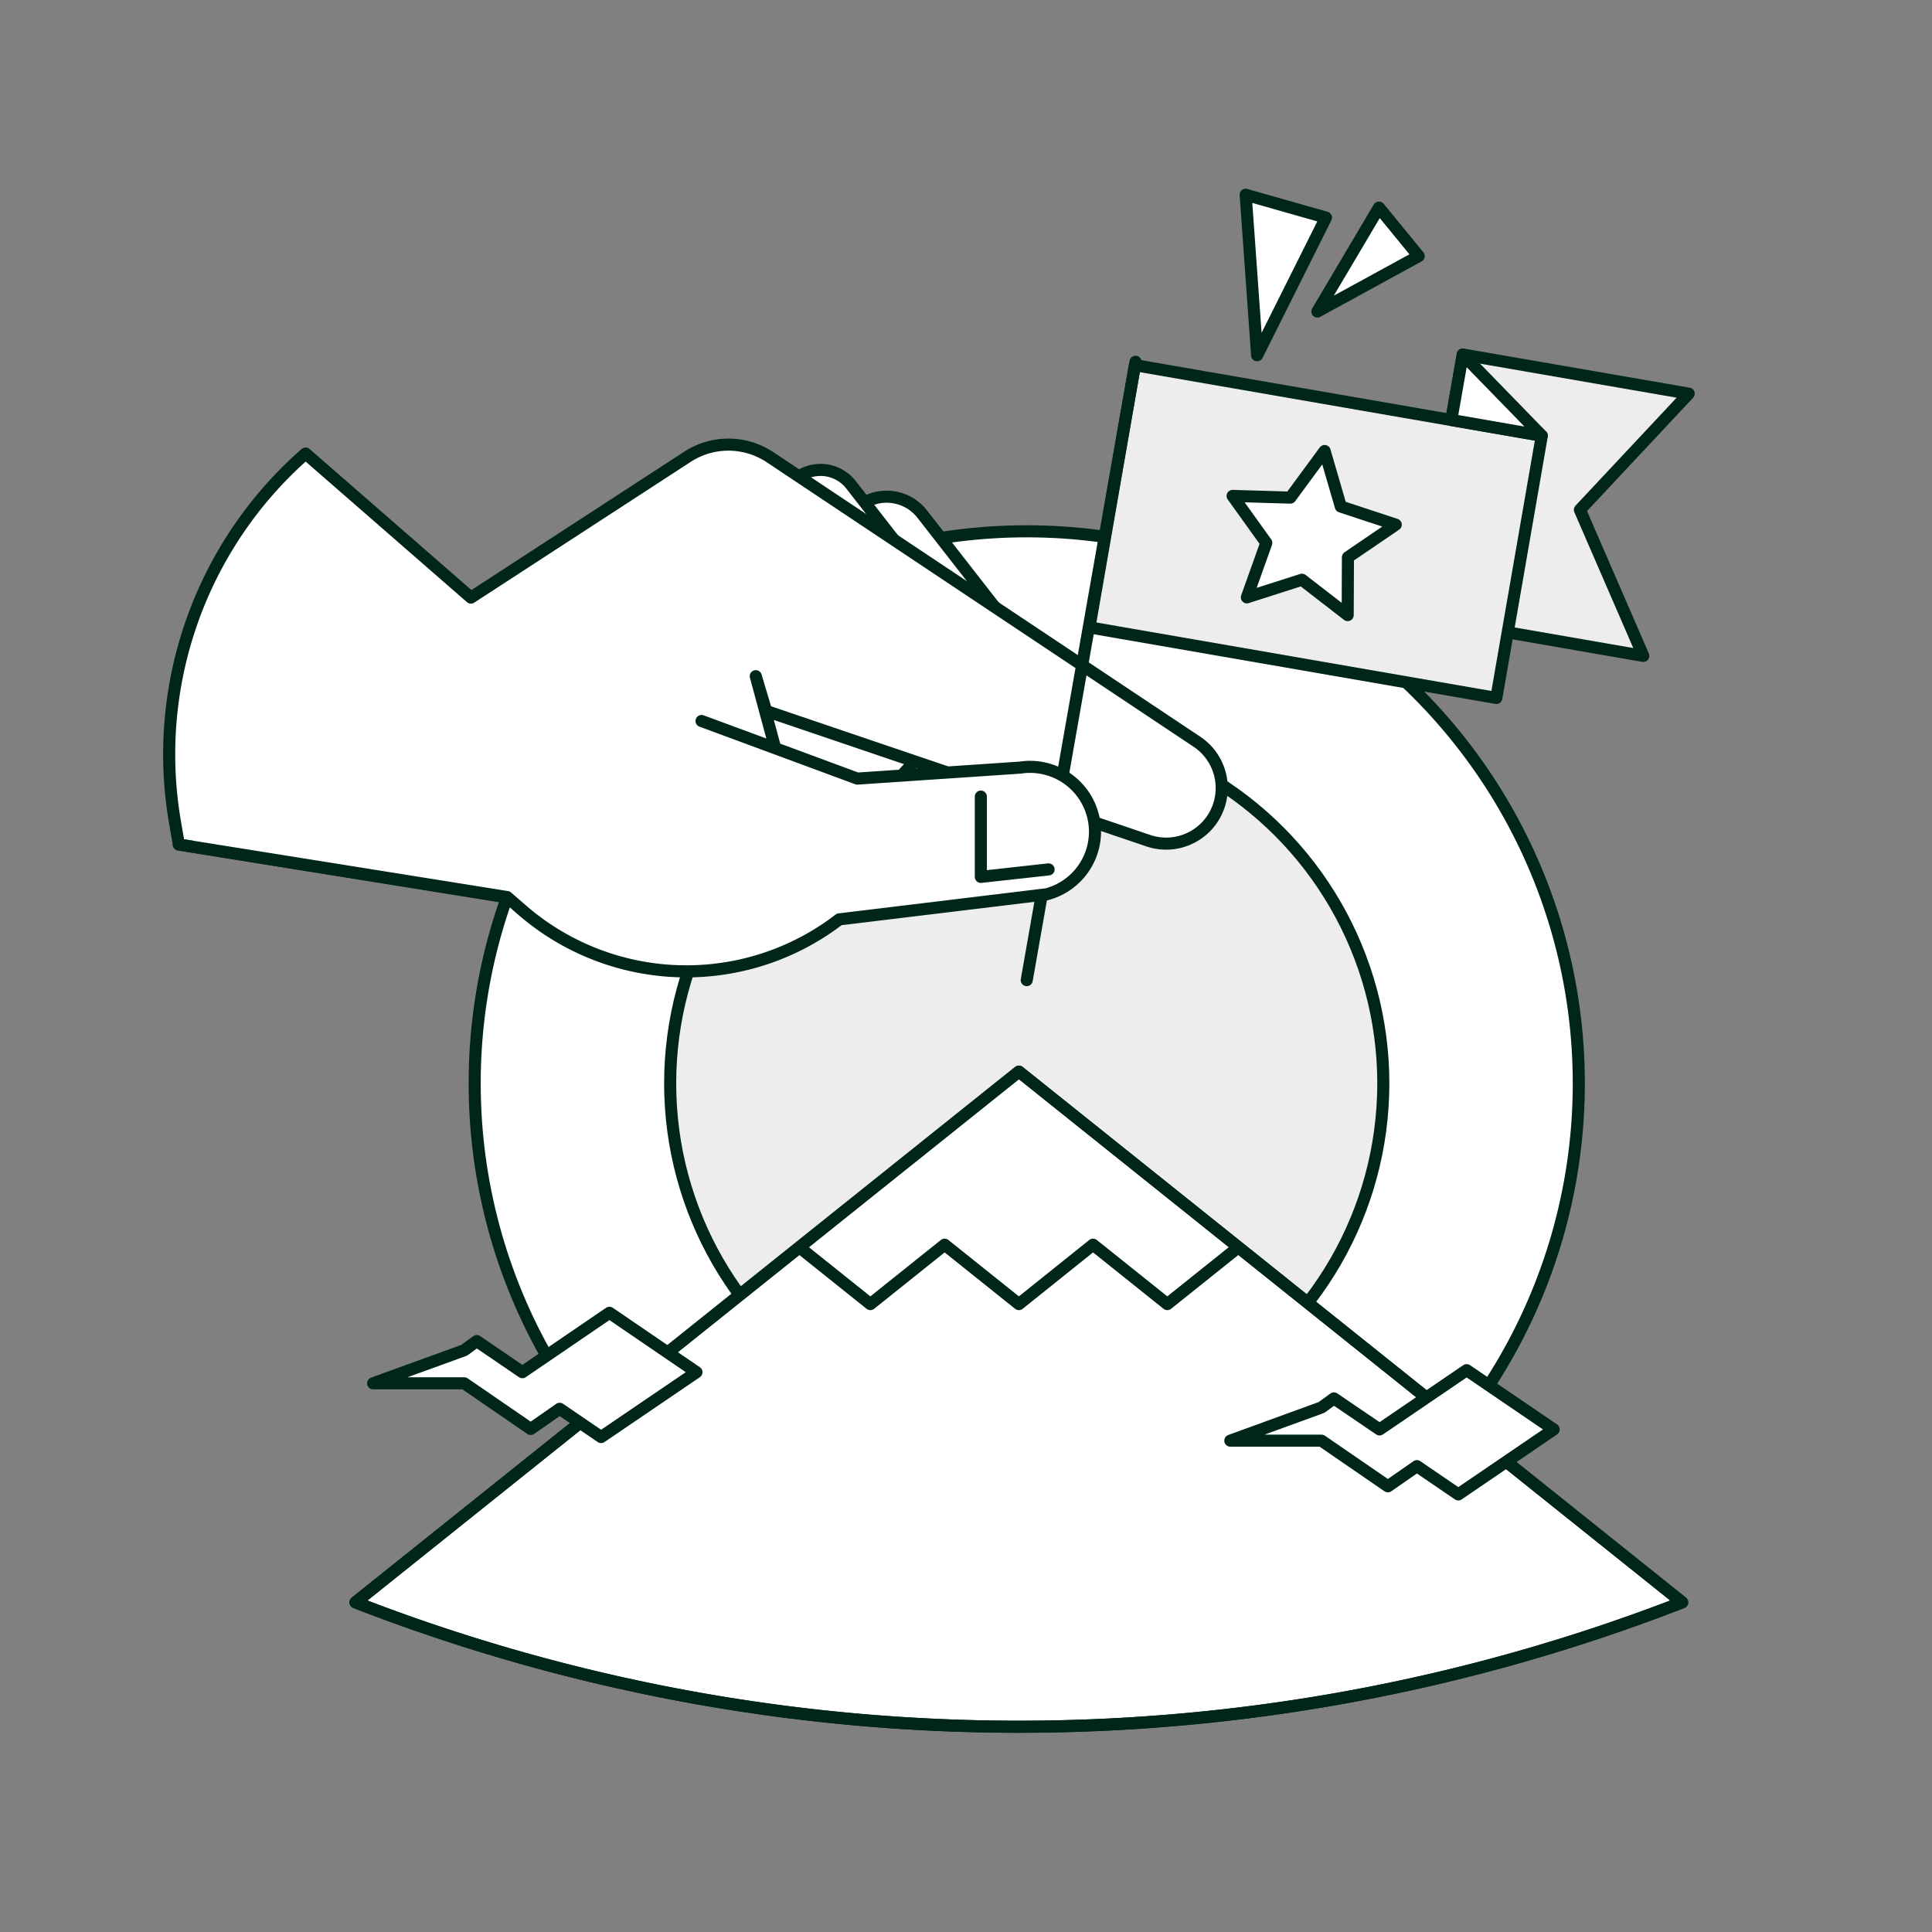
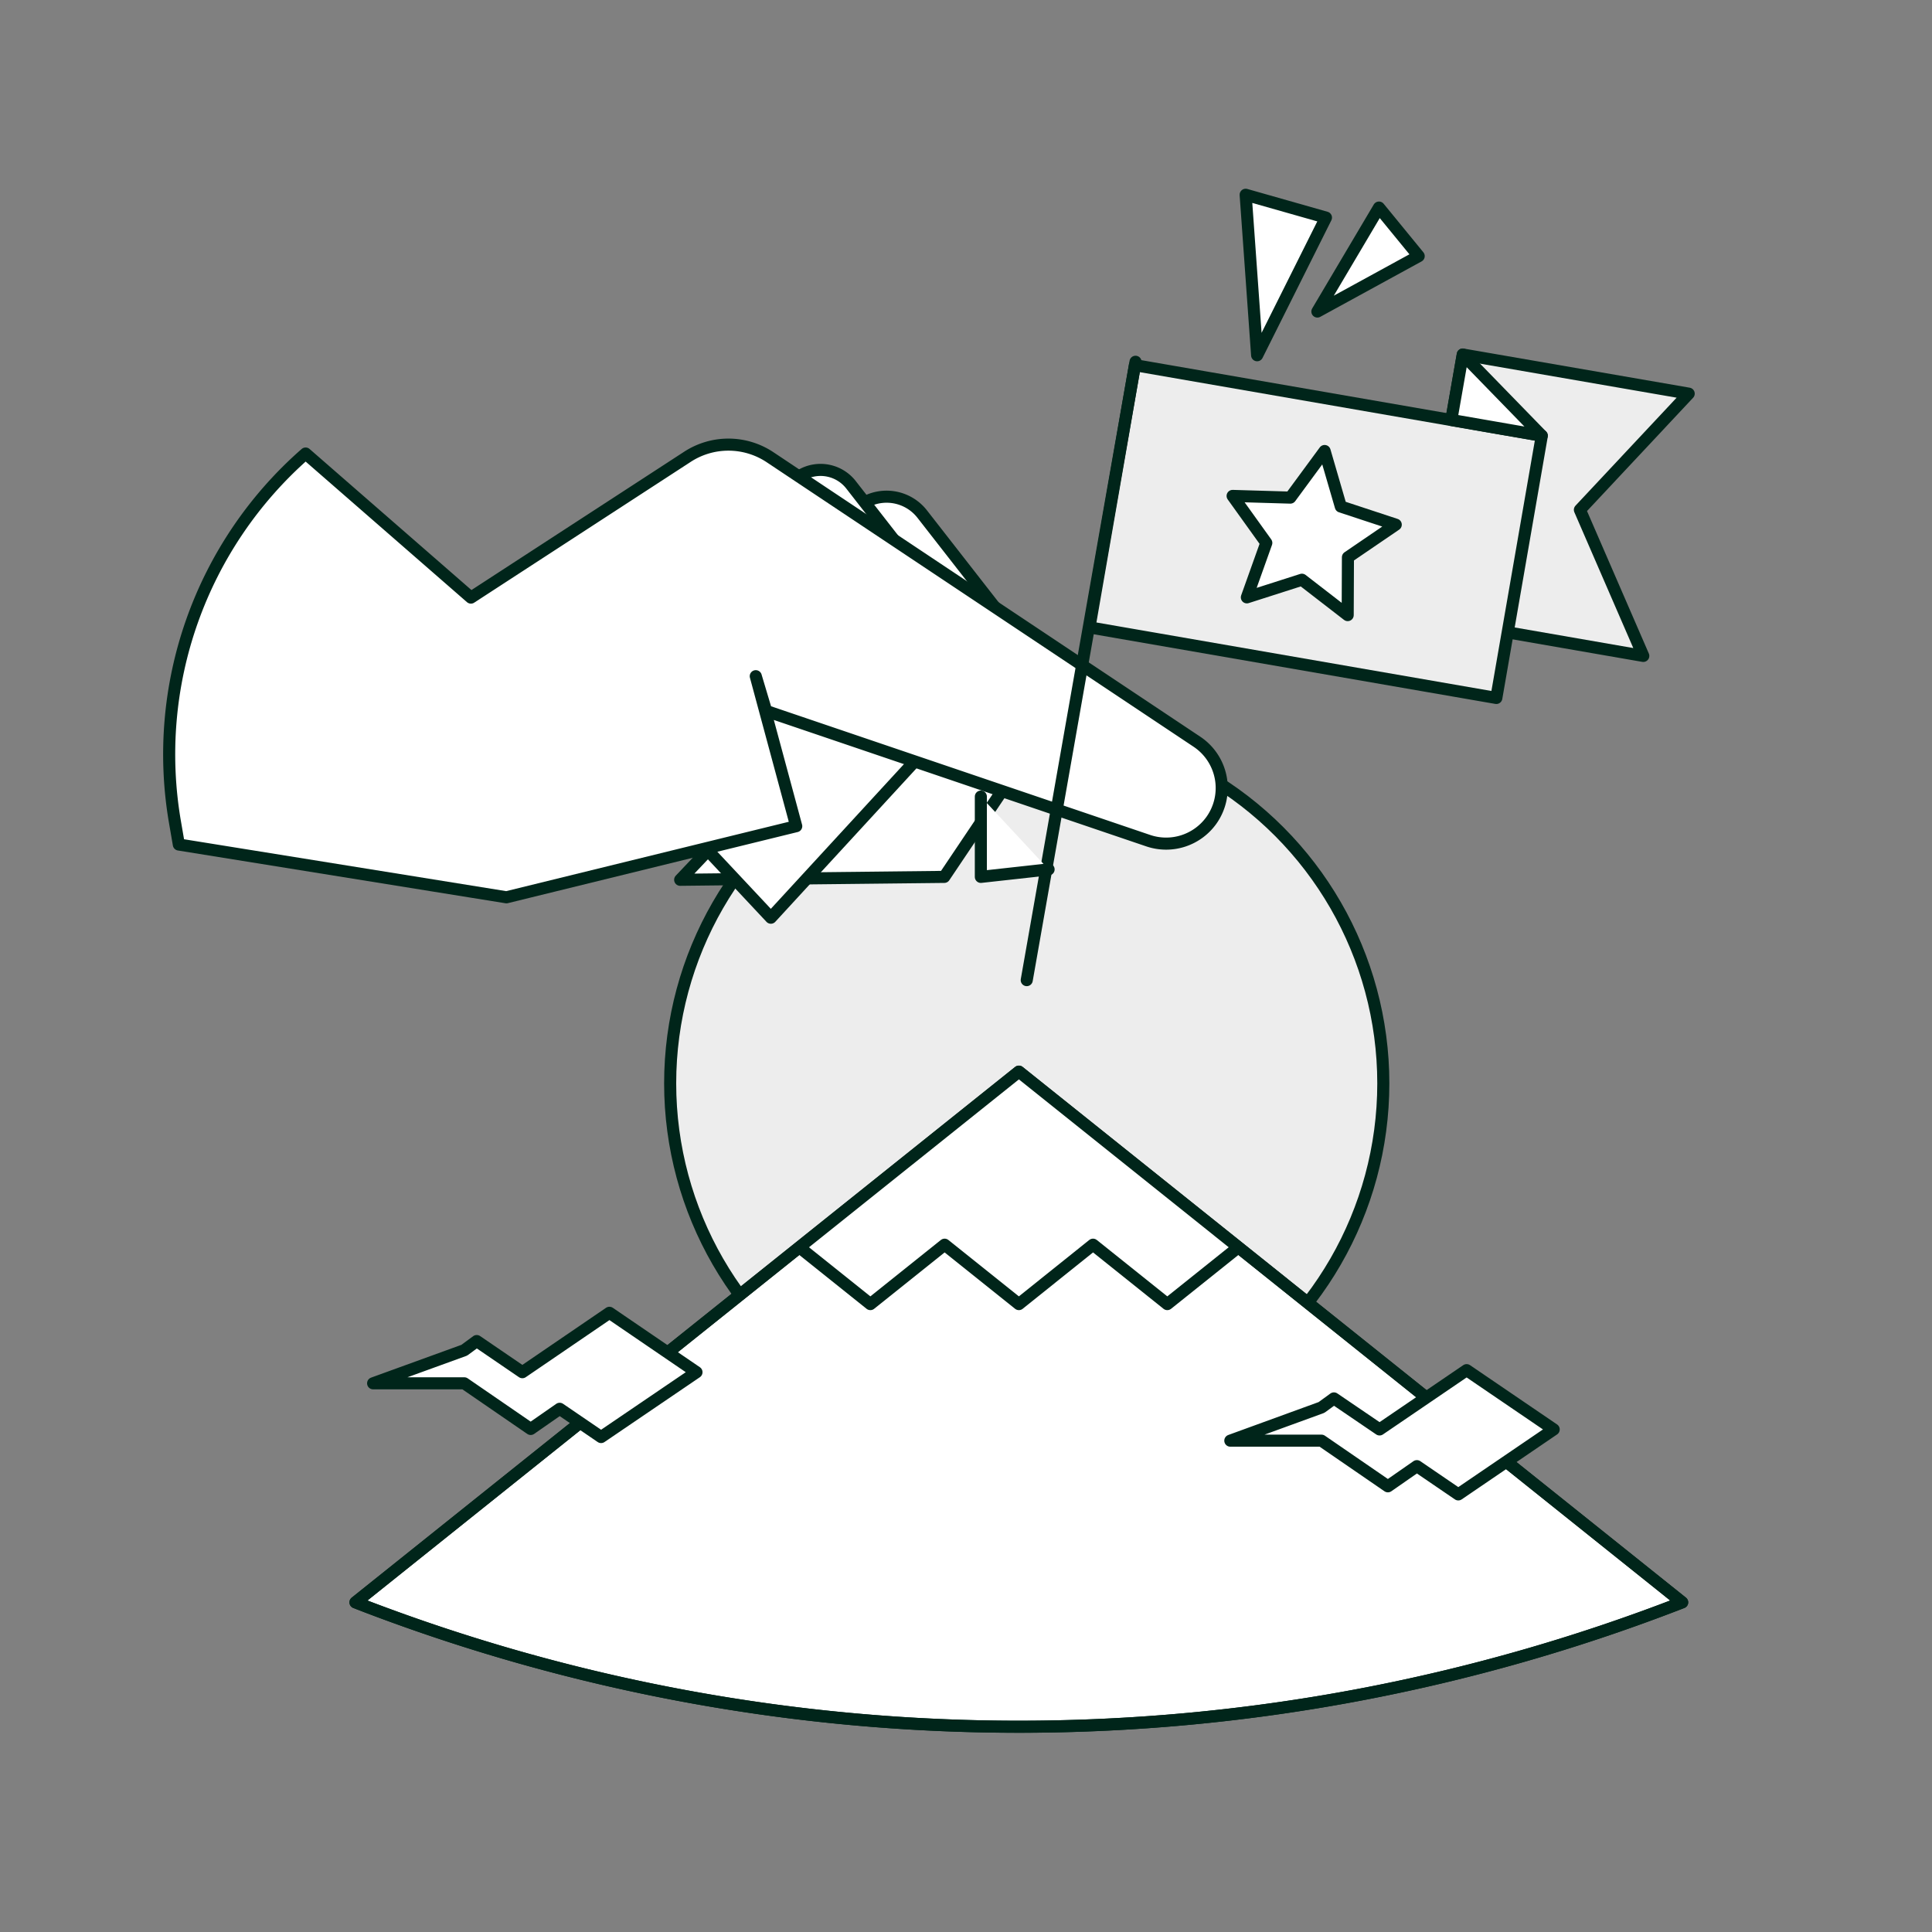
<svg xmlns="http://www.w3.org/2000/svg" viewBox="0 0 160 160">
  <rect x="0" y="0" width="160" height="160" fill="#808080" stroke="none" />
  <defs>
    <style>.cls-1,.cls-5{fill:none;}.cls-1,.cls-2,.cls-3{stroke:#00251a;stroke-linecap:round;stroke-linejoin:round;}.cls-2{fill:#fff;}.cls-3{fill:#ededed;}.cls-4{clip-path:url(#clip-path);}</style>
    <clipPath id="clip-path">
      <path class="cls-1" d="M84.38,88.75,29.44,132.7l.36.14a151.62,151.62,0,0,0,109.15,0l.36-.14h0Z" />
    </clipPath>
  </defs>
  <title>hex-progress-sm-1</title>
  <g id="main">
-     <circle class="cls-2" cx="85.03" cy="89.72" r="45.72" />
    <circle class="cls-3" cx="85.03" cy="89.72" r="29.53" />
    <path class="cls-2" d="M58.09,48.2l13.7-6.69a3.74,3.74,0,0,1,4.58,1.06L88.2,57.74l-10,14.88-21.87.24,15.75-16.6-5.58-4" />
    <path class="cls-2" d="M52.46,46.12l14.09-6.88a3.2,3.2,0,0,1,3.92.9L82.56,55.65,63.84,76l-9.18-9.8,11.79-12-5.57-4" />
    <path class="cls-2" d="M14.81,69.94l27.13,4.37,24-5.89L62.59,56l.86,2.88L95.09,69.62a4.61,4.61,0,0,0,5.23-1.68h0a4.61,4.61,0,0,0-1.19-6.51L63.75,37.85a6.22,6.22,0,0,0-6.85,0L39,49.49,25.31,37.56h0A33.11,33.11,0,0,0,14.5,68.14l.31,1.8" />
    <path class="cls-2" d="M84.38,88.75,29.44,132.7l.72.28a151.67,151.67,0,0,0,109.15-.28h0Z" />
    <g class="cls-4">
      <polygon class="cls-2" points="108.96 98.17 96.67 98.17 84.38 87.72 72.08 98.17 59.79 98.17 72.08 108 78.23 103.08 84.38 108 90.52 103.08 96.67 108 108.96 98.17" />
    </g>
    <path class="cls-1" d="M84.38,88.75,29.44,132.7l.36.14a151.62,151.62,0,0,0,109.15,0l.36-.14h0Z" />
    <polygon class="cls-3" points="139.85 32.6 121.14 29.36 117.37 51.07 136.09 54.32 130.84 42.22 139.85 32.6" />
    <rect class="cls-3" x="91.85" y="33" width="34.2" height="22.04" transform="translate(9.13 -17.97) rotate(9.84)" />
    <polygon class="cls-2" points="127.68 36.08 121.14 29.36 120.19 34.78 127.68 36.08" />
    <line class="cls-1" x1="94.04" y1="29.96" x2="85.03" y2="81.17" />
-     <path class="cls-2" d="M14.81,69.94,42,74.29l1.24,1.08a20.77,20.77,0,0,0,26.26.77h0l17.18-2.08a5.37,5.37,0,0,0,4-5h0a5.38,5.38,0,0,0-6.19-5.49L71,64.48,58.1,59.71" />
    <polyline class="cls-2" points="81.23 65.97 81.23 72.62 86.84 72" />
    <polygon class="cls-2" points="109.44 119.31 114.94 123.09 117.34 121.42 120.77 123.76 128.67 118.38 121.46 113.47 114.25 118.38 110.47 115.81 109.44 116.56 101.89 119.31 109.44 119.31" />
    <polygon class="cls-2" points="38.45 114.56 43.95 118.34 46.35 116.67 49.78 119.01 57.68 113.64 50.47 108.72 43.26 113.64 39.48 111.06 38.45 111.82 30.9 114.56 38.45 114.56" />
    <polygon class="cls-2" points="109.7 37.35 111.04 41.95 115.59 43.45 111.63 46.15 111.61 50.94 107.82 48.01 103.26 49.47 104.87 44.96 102.08 41.07 106.86 41.21 109.7 37.35" />
    <polygon class="cls-2" points="103.16 16.13 109.81 18.02 104.11 29.42 103.16 16.13" />
    <polygon class="cls-2" points="114.2 17.19 117.49 21.21 109.1 25.8 114.2 17.19" />
    <rect class="cls-5" width="160" height="160" />
  </g>
</svg>